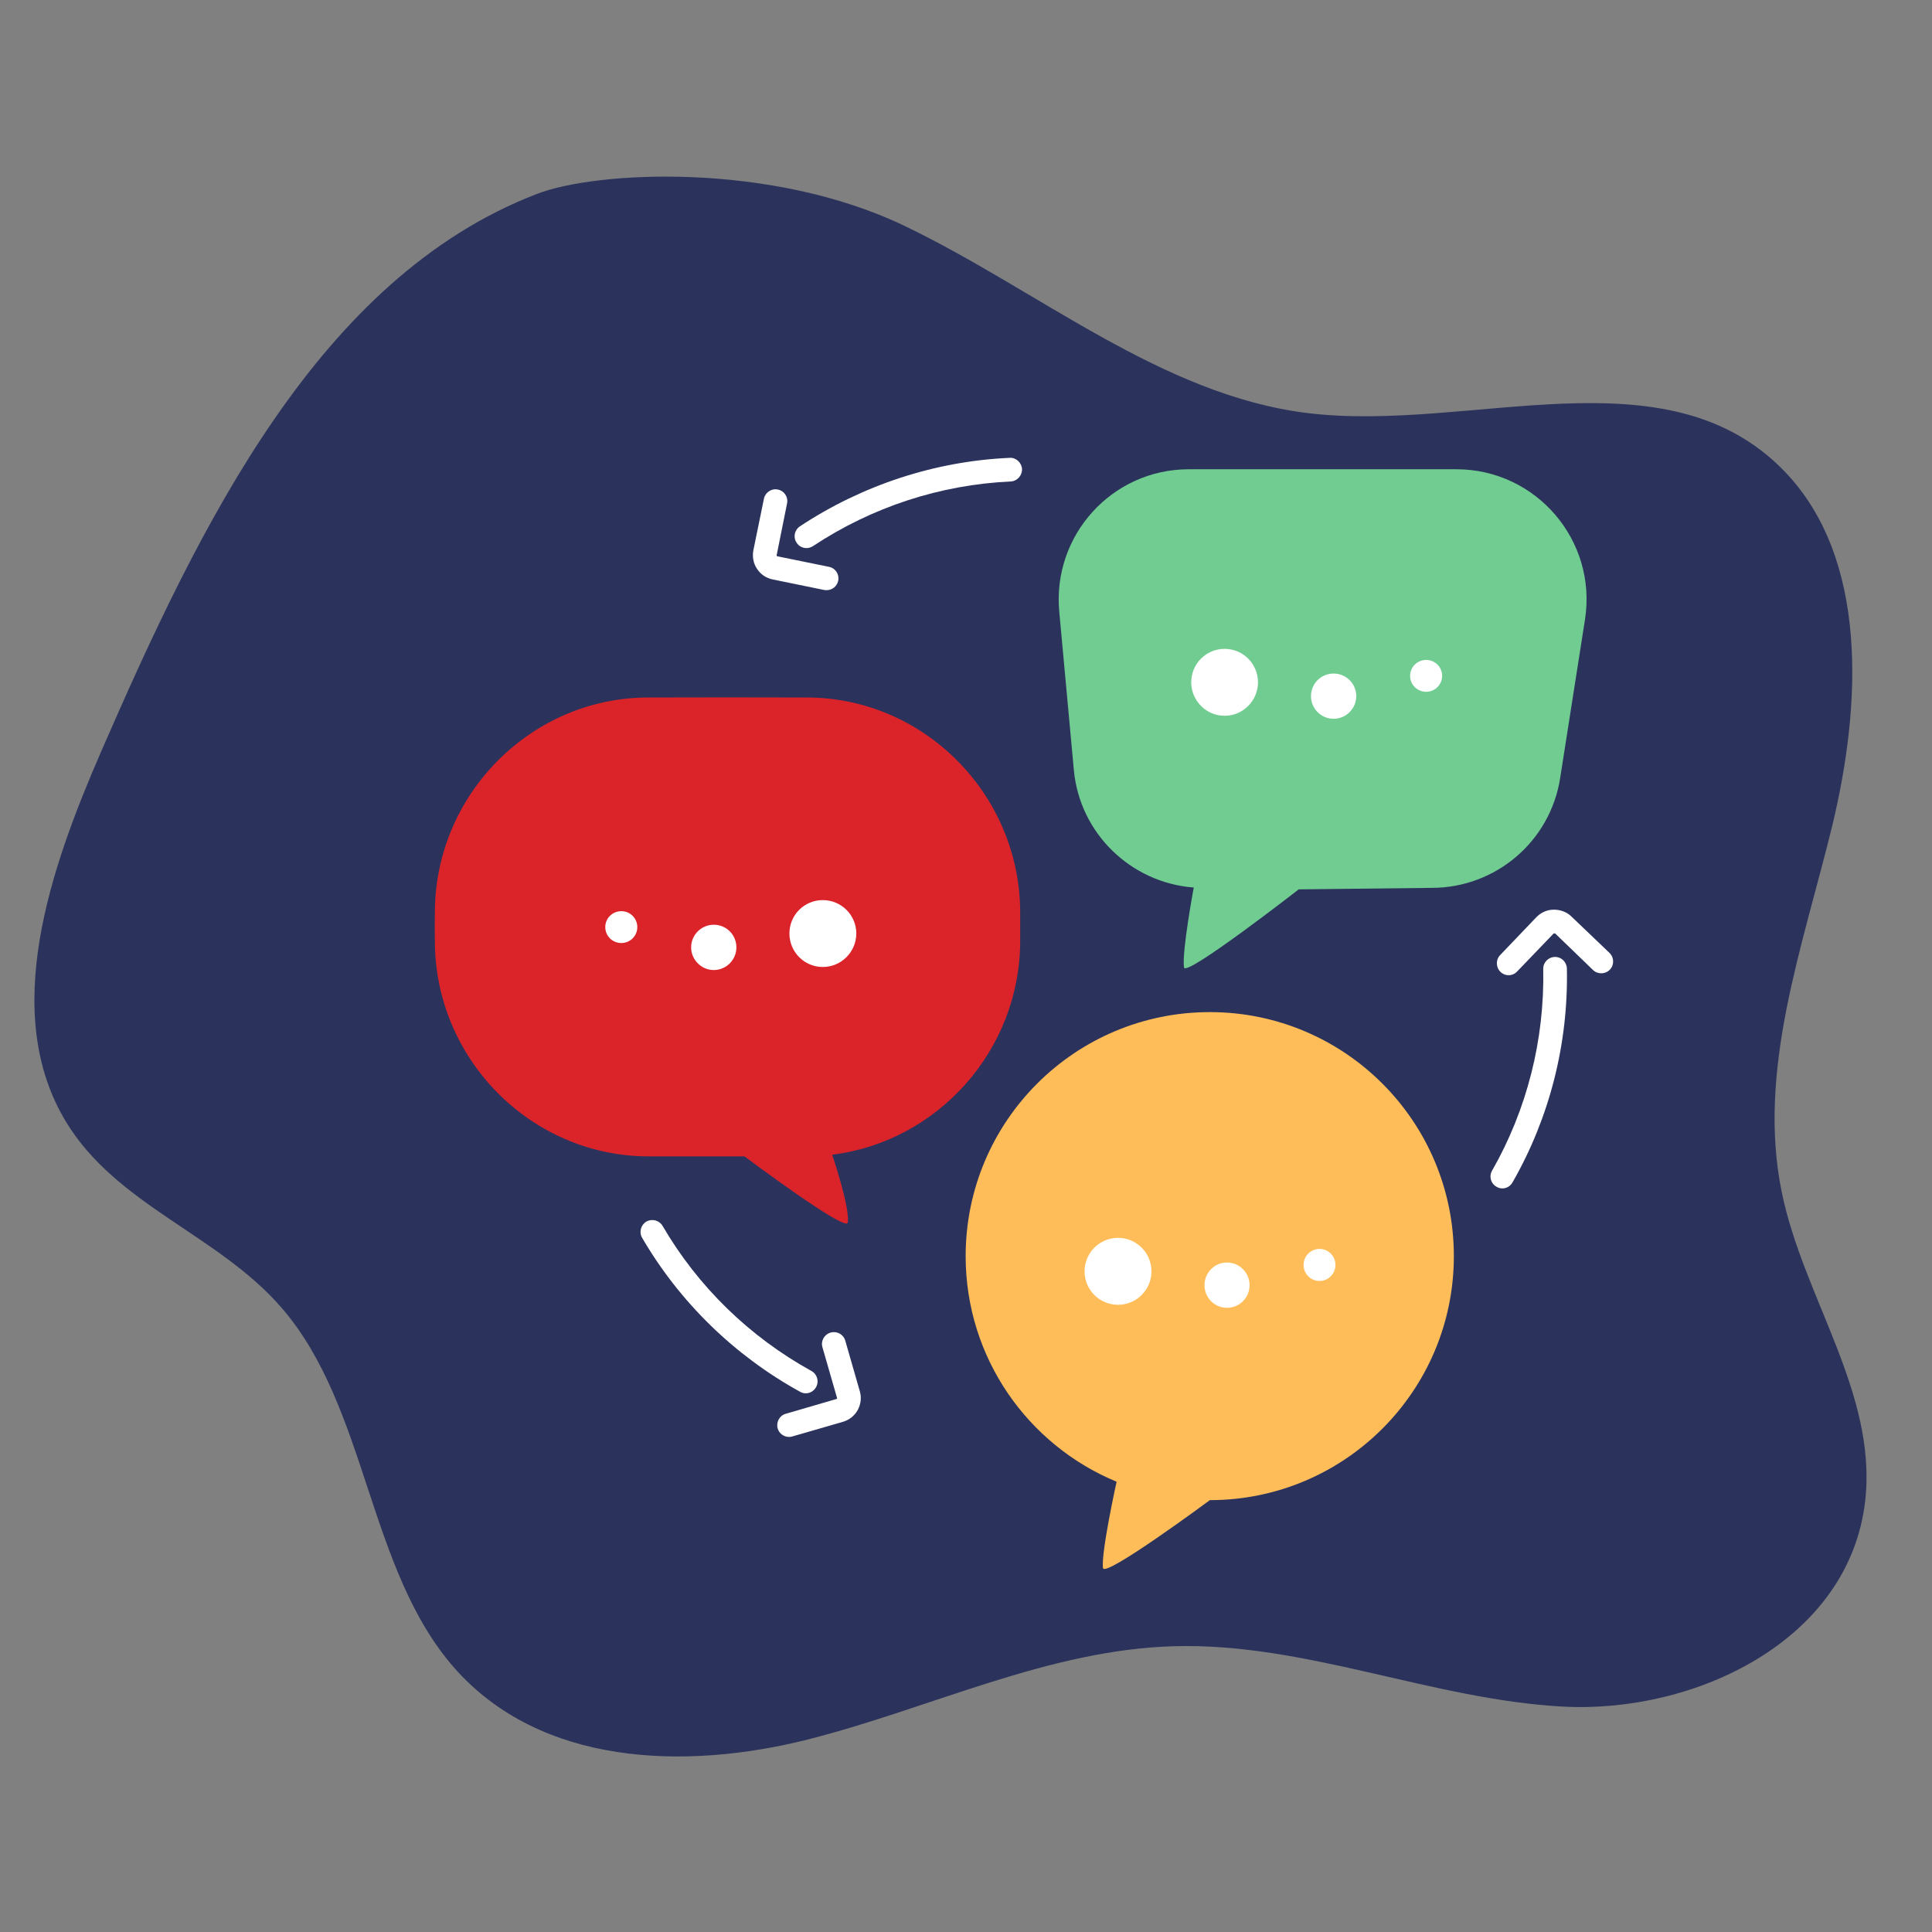
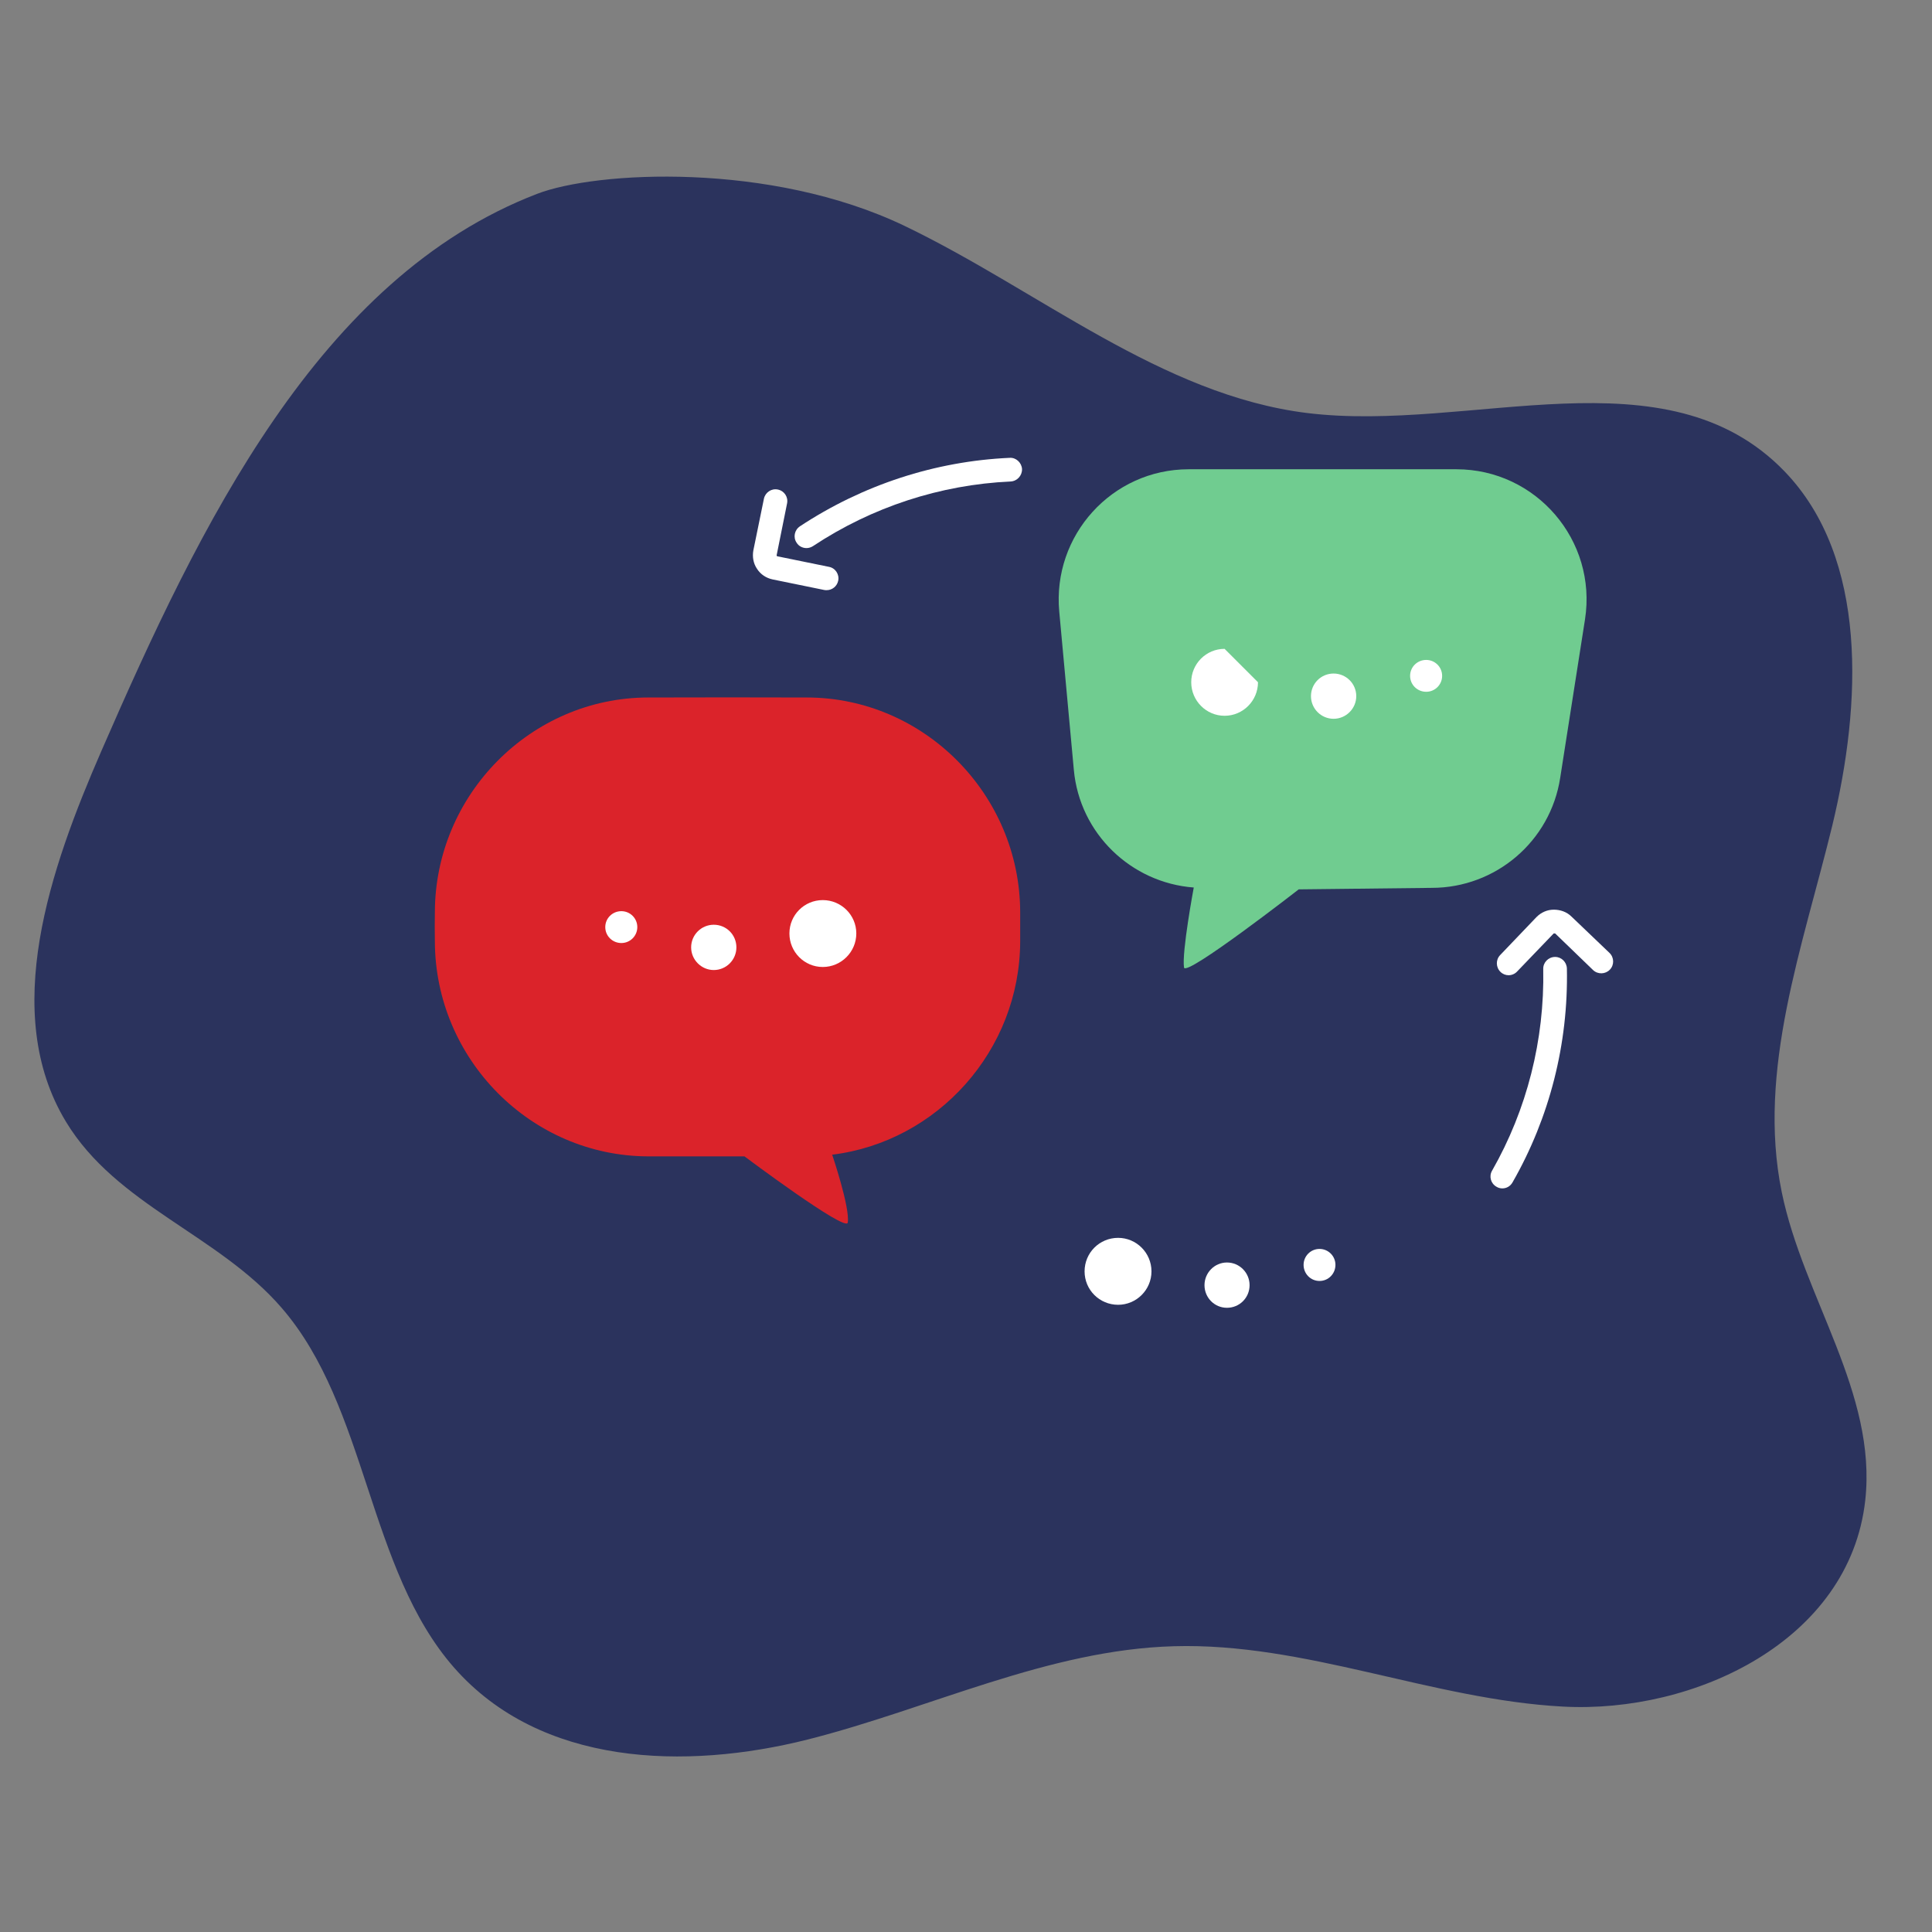
<svg xmlns="http://www.w3.org/2000/svg" width="60" viewBox="0 0 45 45" height="60" preserveAspectRatio="xMidYMid meet">
  <rect x="0" y="0" width="45" height="45" fill="#808080" stroke="none" />
  <defs>
    <clipPath id="41a2ee4456">
      <path d="M 0 4 L 43.5 4 L 43.5 41 L 0 41 Z M 0 4 " clip-rule="nonzero" />
    </clipPath>
    <clipPath id="1cf882ce71">
      <path d="M 24 10.656 L 37 10.656 L 37 23 L 24 23 Z M 24 10.656 " clip-rule="nonzero" />
    </clipPath>
    <clipPath id="e5e512b021">
      <path d="M 10.129 16 L 24 16 L 24 29 L 10.129 29 Z M 10.129 16 " clip-rule="nonzero" />
    </clipPath>
    <clipPath id="dc398a468d">
      <path d="M 22 23 L 34 23 L 34 36.906 L 22 36.906 Z M 22 23 " clip-rule="nonzero" />
    </clipPath>
    <clipPath id="36de2cde35">
      <path d="M 34 21 L 37.879 21 L 37.879 23 L 34 23 Z M 34 21 " clip-rule="nonzero" />
    </clipPath>
    <clipPath id="19679aeb3b">
      <path d="M 18 10.656 L 24 10.656 L 24 13 L 18 13 Z M 18 10.656 " clip-rule="nonzero" />
    </clipPath>
  </defs>
  <g clip-path="url(#41a2ee4456)">
    <path fill="#2b335d" d="M 12.508 4.516 C 7.43 6.469 4.656 12.223 2.363 17.488 C 1.168 20.23 0 23.586 1.535 26.125 C 2.715 28.078 5.09 28.758 6.562 30.465 C 8.566 32.781 8.559 36.543 10.578 38.844 C 12.594 41.137 15.965 41.234 18.816 40.516 C 21.668 39.793 24.414 38.426 27.34 38.344 C 30.398 38.254 33.352 39.586 36.406 39.75 C 39.461 39.914 43.078 38.223 43.445 34.949 C 43.723 32.445 42.004 30.227 41.5 27.766 C 40.918 24.922 41.996 22.035 42.68 19.219 C 43.359 16.402 43.516 13.008 41.57 10.984 C 38.809 8.117 34.266 10.086 30.453 9.621 C 27.051 9.203 24.199 6.766 21.07 5.262 C 17.941 3.762 13.883 3.984 12.508 4.516 Z M 12.508 4.516 " fill-opacity="1" fill-rule="nonzero" />
  </g>
  <g clip-path="url(#1cf882ce71)">
    <path fill="#70cc90" d="M 27.578 22.535 C 27.613 22.766 30.25 20.715 30.25 20.715 L 33.348 20.68 C 34.84 20.68 36.113 19.594 36.34 18.117 L 36.918 14.426 C 37.203 12.59 35.781 10.93 33.922 10.93 L 27.688 10.93 C 25.902 10.93 24.508 12.469 24.672 14.246 L 25.012 17.934 C 25.148 19.414 26.344 20.562 27.805 20.672 C 27.805 20.672 27.523 22.18 27.578 22.535 " fill-opacity="1" fill-rule="nonzero" />
  </g>
  <g clip-path="url(#e5e512b021)">
    <path fill="#db232a" d="M 19.746 28.477 C 19.711 28.711 17.34 26.934 17.34 26.934 C 16.59 26.934 15.844 26.934 15.094 26.934 C 12.371 26.926 10.133 24.672 10.129 21.922 C 10.125 21.699 10.125 21.477 10.129 21.25 C 10.133 18.504 12.371 16.25 15.094 16.246 C 16.328 16.242 17.562 16.242 18.797 16.246 C 21.52 16.25 23.758 18.504 23.762 21.25 C 23.762 21.477 23.762 21.699 23.762 21.922 C 23.758 24.469 21.832 26.594 19.383 26.895 C 19.383 26.895 19.801 28.125 19.746 28.477 " fill-opacity="1" fill-rule="nonzero" />
  </g>
  <g clip-path="url(#dc398a468d)">
-     <path fill="#ffbd59" d="M 26.008 34.512 C 26.008 34.512 25.641 36.172 25.691 36.523 C 25.727 36.758 28.18 34.941 28.18 34.941 C 31.316 34.941 33.863 32.398 33.863 29.258 C 33.863 26.117 31.316 23.574 28.18 23.574 C 25.039 23.574 22.492 26.117 22.492 29.258 C 22.492 31.629 23.945 33.66 26.008 34.512 " fill-opacity="1" fill-rule="nonzero" />
-   </g>
+     </g>
  <path fill="#ffffff" d="M 18.387 21.742 C 18.387 22.172 18.734 22.523 19.164 22.523 C 19.594 22.523 19.945 22.172 19.945 21.742 C 19.945 21.312 19.594 20.965 19.164 20.965 C 18.734 20.965 18.387 21.312 18.387 21.742 " fill-opacity="1" fill-rule="nonzero" />
  <path fill="#ffffff" d="M 16.098 22.066 C 16.098 22.355 16.336 22.594 16.625 22.594 C 16.918 22.594 17.152 22.355 17.152 22.066 C 17.152 21.773 16.918 21.539 16.625 21.539 C 16.336 21.539 16.098 21.773 16.098 22.066 " fill-opacity="1" fill-rule="nonzero" />
  <path fill="#ffffff" d="M 14.098 21.594 C 14.098 21.801 14.266 21.965 14.473 21.965 C 14.676 21.965 14.844 21.801 14.844 21.594 C 14.844 21.387 14.676 21.223 14.473 21.223 C 14.266 21.223 14.098 21.387 14.098 21.594 " fill-opacity="1" fill-rule="nonzero" />
  <path fill="#ffffff" d="M 26.82 29.613 C 26.82 30.043 26.469 30.391 26.043 30.391 C 25.609 30.391 25.262 30.043 25.262 29.613 C 25.262 29.18 25.609 28.832 26.043 28.832 C 26.469 28.832 26.82 29.18 26.82 29.613 " fill-opacity="1" fill-rule="nonzero" />
  <path fill="#ffffff" d="M 29.105 29.934 C 29.105 30.227 28.871 30.461 28.578 30.461 C 28.289 30.461 28.055 30.227 28.055 29.934 C 28.055 29.645 28.289 29.406 28.578 29.406 C 28.871 29.406 29.105 29.645 29.105 29.934 " fill-opacity="1" fill-rule="nonzero" />
  <path fill="#ffffff" d="M 31.105 29.461 C 31.105 29.668 30.941 29.836 30.734 29.836 C 30.527 29.836 30.363 29.668 30.363 29.461 C 30.363 29.258 30.527 29.09 30.734 29.09 C 30.941 29.09 31.105 29.258 31.105 29.461 " fill-opacity="1" fill-rule="nonzero" />
-   <path fill="#ffffff" d="M 29.301 15.891 C 29.301 16.32 28.953 16.672 28.523 16.672 C 28.094 16.672 27.746 16.32 27.746 15.891 C 27.746 15.461 28.094 15.113 28.523 15.113 C 28.953 15.113 29.301 15.461 29.301 15.891 " fill-opacity="1" fill-rule="nonzero" />
+   <path fill="#ffffff" d="M 29.301 15.891 C 29.301 16.32 28.953 16.672 28.523 16.672 C 28.094 16.672 27.746 16.32 27.746 15.891 C 27.746 15.461 28.094 15.113 28.523 15.113 " fill-opacity="1" fill-rule="nonzero" />
  <path fill="#ffffff" d="M 31.59 16.215 C 31.59 16.504 31.352 16.742 31.062 16.742 C 30.77 16.742 30.535 16.504 30.535 16.215 C 30.535 15.922 30.77 15.688 31.062 15.688 C 31.352 15.688 31.59 15.922 31.59 16.215 " fill-opacity="1" fill-rule="nonzero" />
  <path fill="#ffffff" d="M 33.59 15.742 C 33.59 15.949 33.422 16.113 33.219 16.113 C 33.012 16.113 32.844 15.949 32.844 15.742 C 32.844 15.535 33.012 15.371 33.219 15.371 C 33.422 15.371 33.59 15.535 33.59 15.742 " fill-opacity="1" fill-rule="nonzero" />
  <path fill="#ffffff" d="M 34.992 27.68 C 34.945 27.68 34.898 27.668 34.855 27.641 C 34.723 27.566 34.676 27.398 34.754 27.266 C 35.566 25.844 35.977 24.219 35.945 22.57 C 35.941 22.418 36.062 22.293 36.215 22.289 C 36.215 22.289 36.219 22.289 36.223 22.289 C 36.371 22.289 36.492 22.41 36.496 22.559 C 36.531 24.309 36.094 26.031 35.23 27.539 C 35.18 27.629 35.09 27.68 34.992 27.68 " fill-opacity="1" fill-rule="nonzero" />
  <g clip-path="url(#36de2cde35)">
    <path fill="#ffffff" d="M 35.137 22.715 C 35.07 22.715 35 22.688 34.949 22.637 C 34.84 22.531 34.836 22.355 34.941 22.246 L 35.789 21.359 C 35.898 21.25 36.039 21.188 36.191 21.188 C 36.34 21.188 36.492 21.238 36.602 21.348 L 37.488 22.195 C 37.598 22.301 37.602 22.477 37.496 22.586 C 37.391 22.695 37.215 22.699 37.105 22.594 L 36.223 21.742 C 36.219 21.742 36.188 21.742 36.188 21.742 L 35.336 22.629 C 35.285 22.684 35.211 22.715 35.137 22.715 " fill-opacity="1" fill-rule="nonzero" />
  </g>
  <g clip-path="url(#19679aeb3b)">
    <path fill="#ffffff" d="M 18.785 12.766 C 18.695 12.766 18.605 12.723 18.555 12.641 C 18.469 12.516 18.504 12.344 18.633 12.258 C 20.09 11.297 21.777 10.742 23.516 10.664 C 23.664 10.652 23.797 10.777 23.805 10.926 C 23.809 11.078 23.691 11.207 23.539 11.215 C 21.902 11.289 20.312 11.809 18.938 12.719 C 18.891 12.75 18.836 12.766 18.785 12.766 " fill-opacity="1" fill-rule="nonzero" />
  </g>
  <path fill="#ffffff" d="M 19.254 13.746 C 19.238 13.746 19.219 13.746 19.199 13.742 L 17.996 13.496 C 17.848 13.465 17.715 13.379 17.633 13.25 C 17.547 13.125 17.52 12.969 17.547 12.82 L 17.793 11.617 C 17.824 11.469 17.969 11.371 18.117 11.402 C 18.27 11.434 18.363 11.578 18.332 11.727 L 18.09 12.93 C 18.086 12.941 18.094 12.953 18.105 12.957 L 19.309 13.203 C 19.457 13.23 19.555 13.379 19.523 13.527 C 19.496 13.656 19.383 13.746 19.254 13.746 " fill-opacity="1" fill-rule="nonzero" />
-   <path fill="#ffffff" d="M 18.77 32.453 C 18.723 32.453 18.676 32.441 18.637 32.418 C 17.105 31.574 15.832 30.332 14.957 28.832 C 14.879 28.699 14.926 28.531 15.055 28.453 C 15.188 28.379 15.355 28.422 15.434 28.555 C 16.258 29.969 17.457 31.137 18.902 31.934 C 19.035 32.008 19.082 32.176 19.008 32.309 C 18.957 32.398 18.867 32.453 18.77 32.453 " fill-opacity="1" fill-rule="nonzero" />
-   <path fill="#ffffff" d="M 18.379 33.469 C 18.258 33.469 18.148 33.391 18.113 33.27 C 18.074 33.125 18.156 32.969 18.301 32.93 L 19.48 32.586 C 19.492 32.586 19.5 32.57 19.496 32.559 L 19.156 31.379 C 19.113 31.234 19.199 31.082 19.344 31.039 C 19.492 30.996 19.645 31.078 19.688 31.227 L 20.027 32.406 C 20.07 32.555 20.051 32.707 19.977 32.844 C 19.902 32.977 19.781 33.074 19.633 33.117 L 18.457 33.457 C 18.43 33.465 18.402 33.469 18.379 33.469 " fill-opacity="1" fill-rule="nonzero" />
</svg>